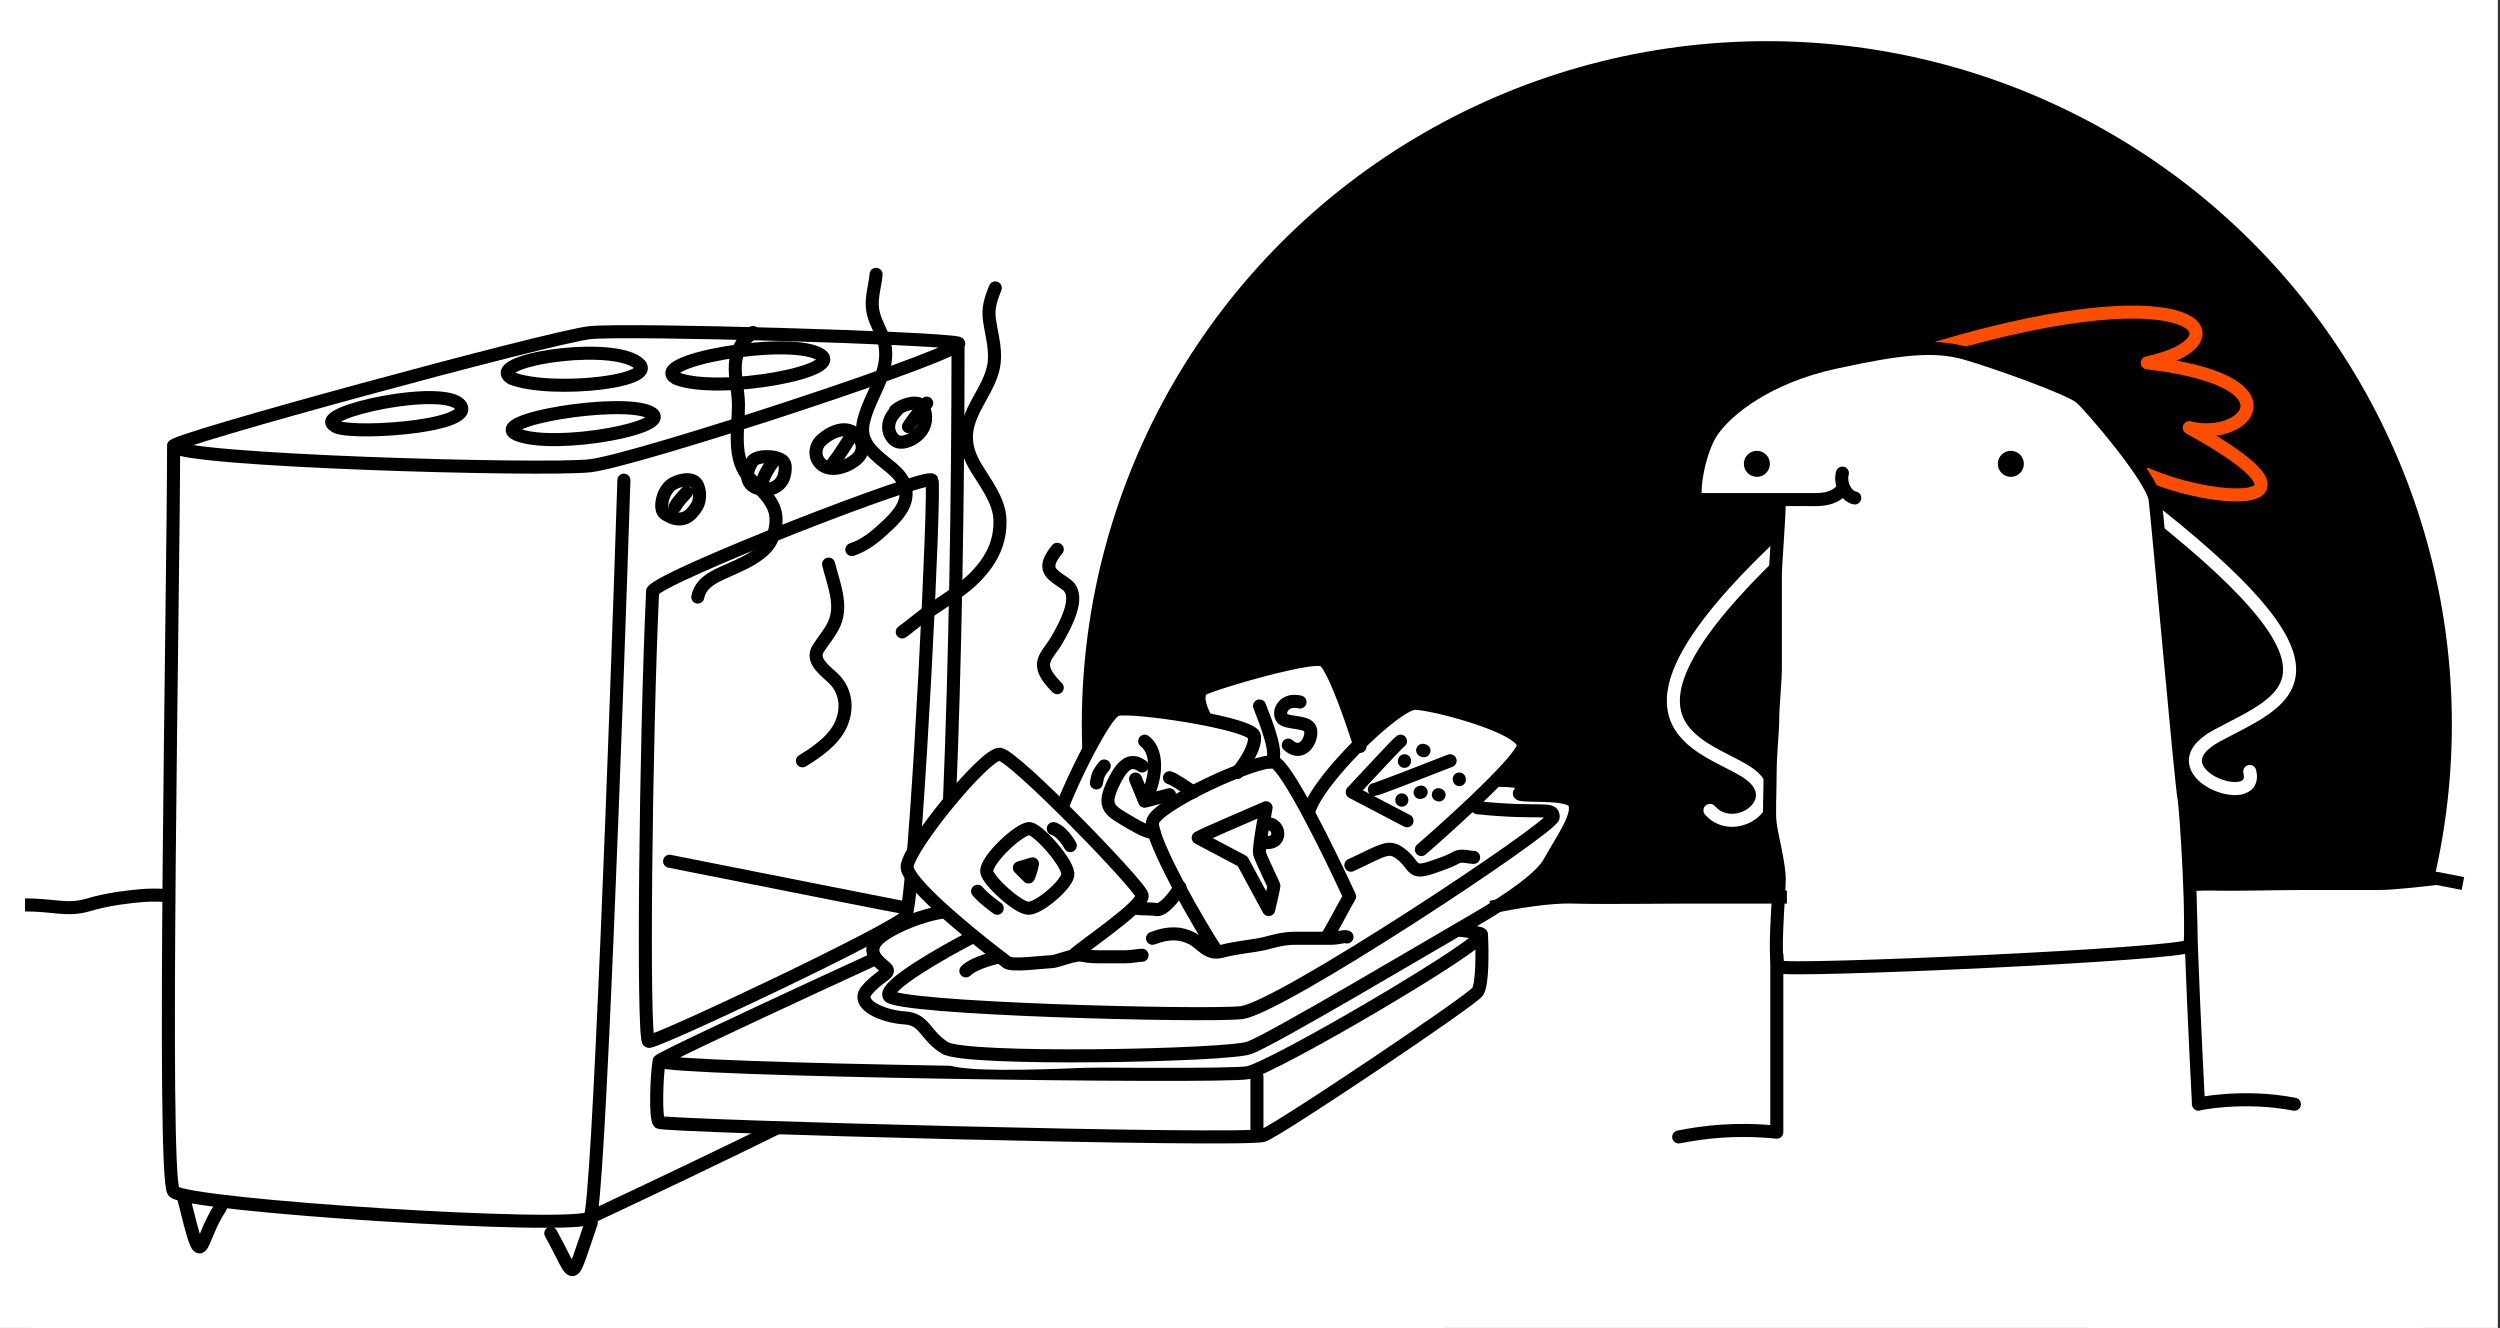
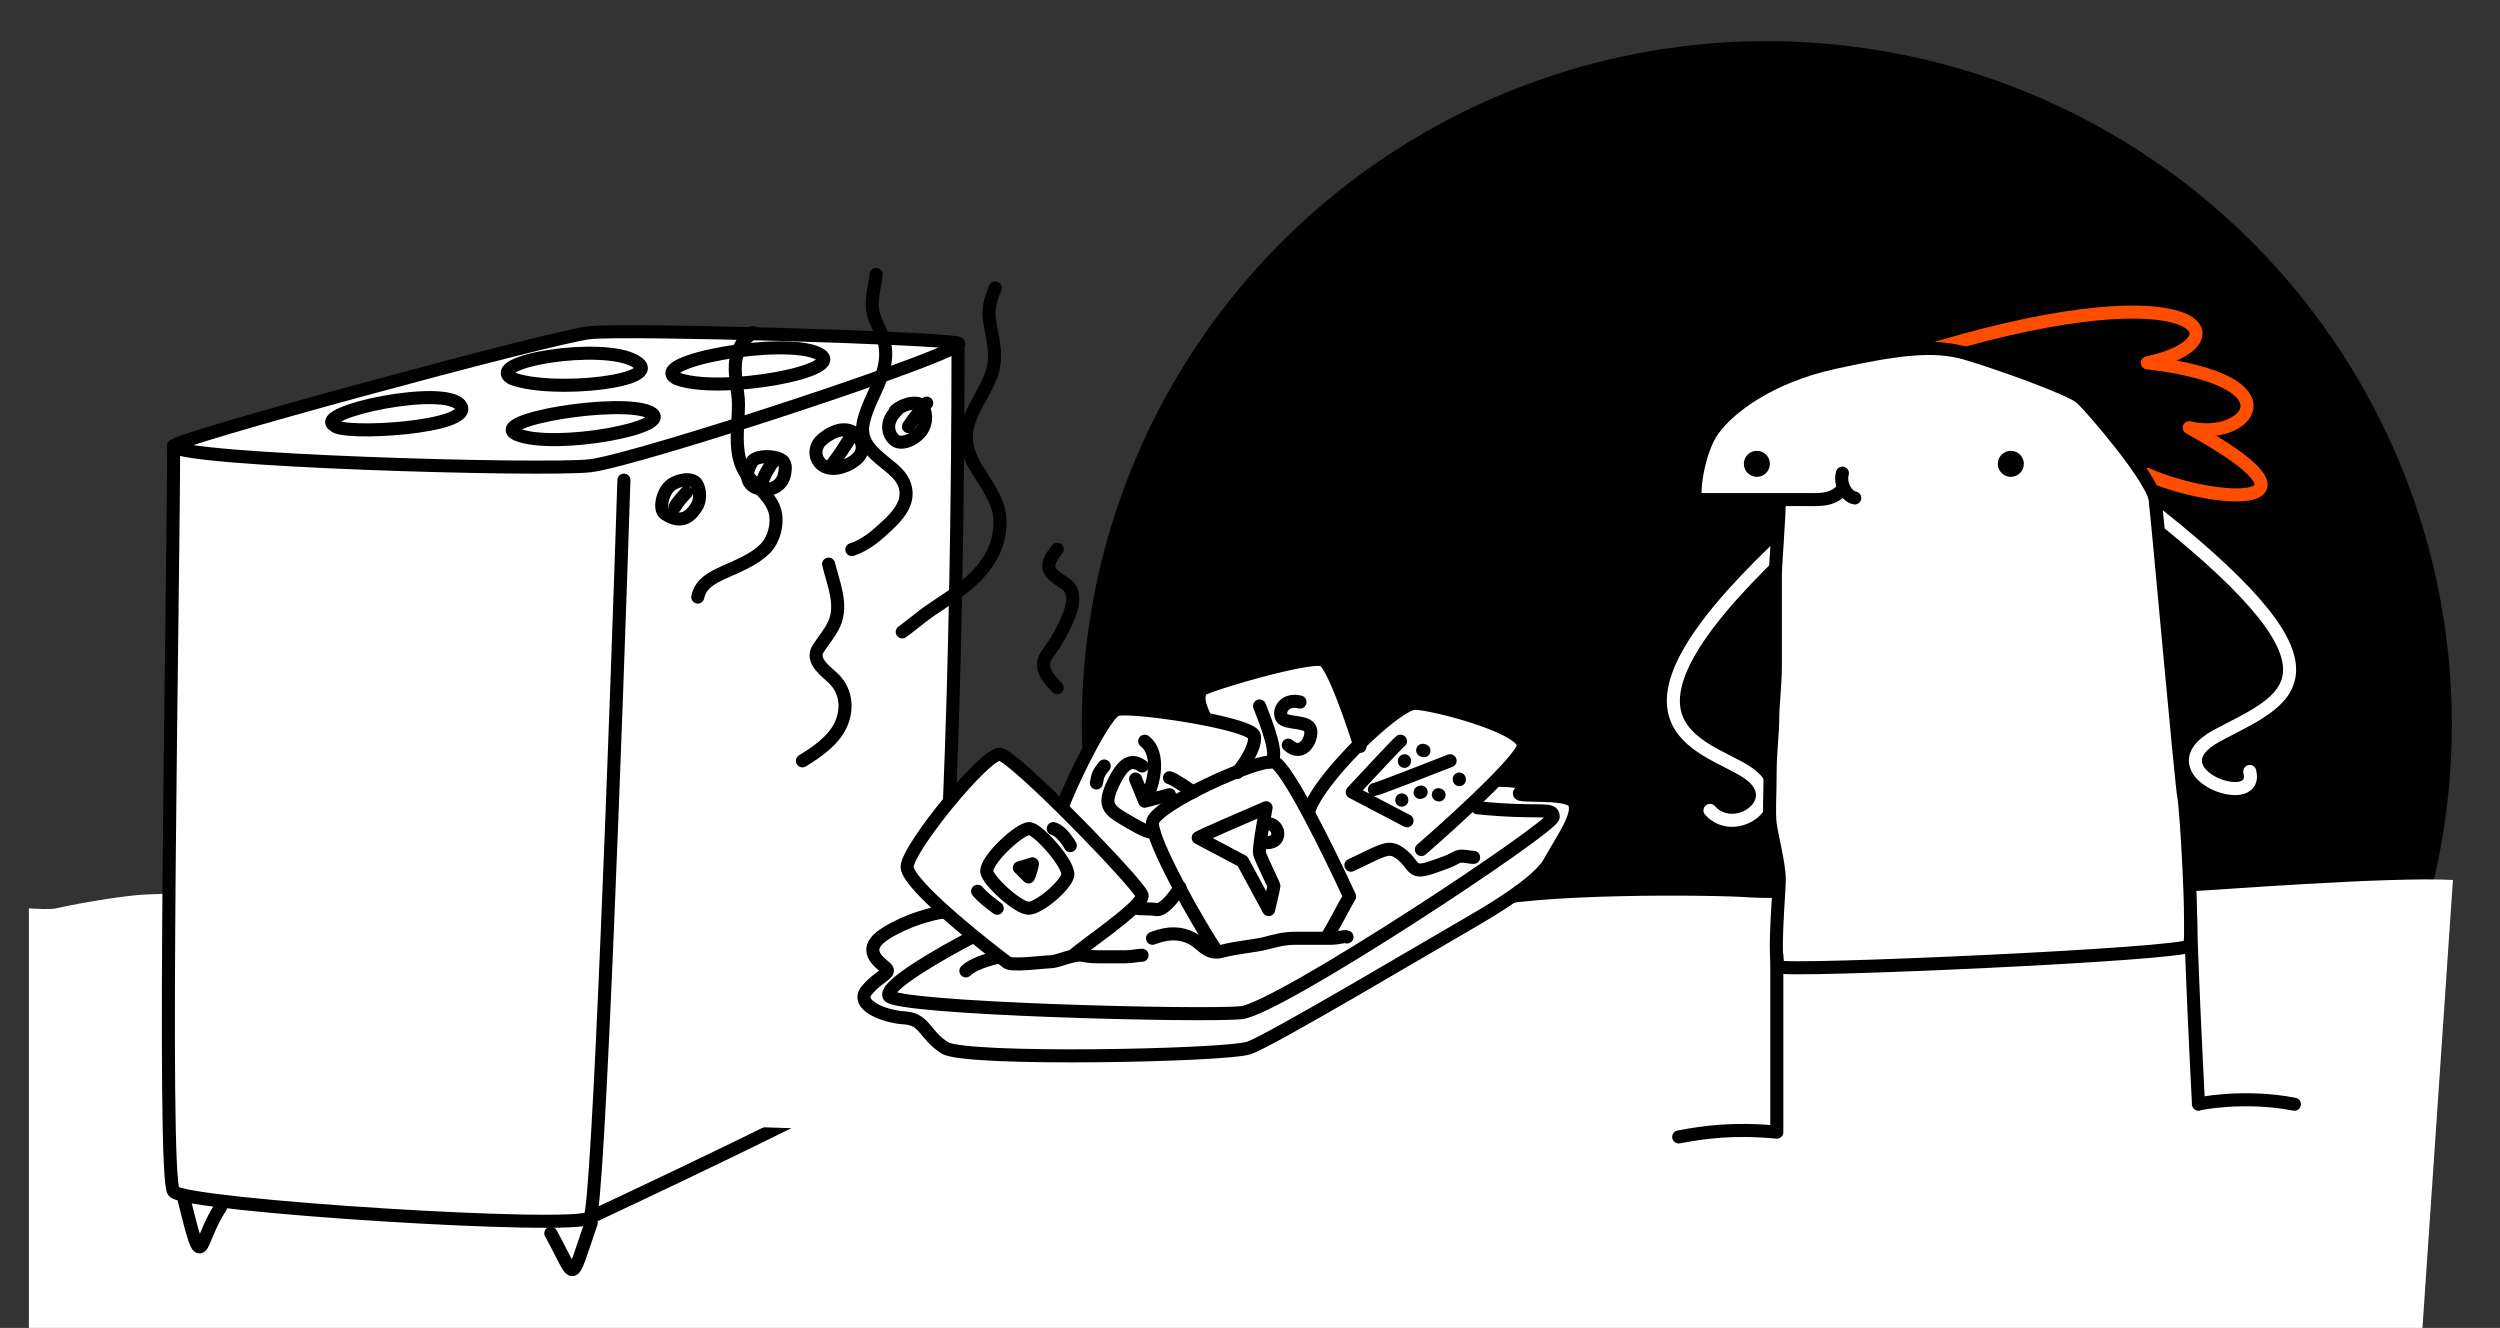
<svg xmlns="http://www.w3.org/2000/svg" width="898" height="477" fill="none">
  <rect width="100%" height="100%" fill="#333333" stroke="none" />
  <g clip-path="url(#clip0_1126_2467)">
-     <path transform="translate(0 -77.607)" fill="#fff" d="M0 0H897.357V709.821H0z" />
    <ellipse cx="634.647" cy="260.159" rx="246.063" ry="245.373" fill="#000" />
    <path d="M789.772 319.97c2.615 0 68.57-5.183 91.319-3.876l-20.322 298.779-850.39 11.035V326.291c2.527.175 8.001.419 9.675 0 2.091-.522 21.44-4.445 32.16-4.968 10.721-.522 121.587-4.706 126.032-6.013 4.445-1.308 160.284 18.041 163.16 17.257 2.876-.785 172.312-.262 190.354-6.014 18.042-5.753 83.672-5.23 97.269-4.184 13.596 1.046 158.128-2.399 160.743-2.399z" fill="#fff" />
    <path d="M344.128 123.238c.395.105.381.332 0 .668-.017 110.042-4.235 241.741-11.721 251.567-6.001 7.876-84.235 44.852-120.492 61.886-3.75 4.689-145.34-4.219-149.56-9.376-4.219-5.158 0-218.948 0-267.707-3.75-1.415 135.964-39.383 149.56-40.789 13.597-1.407 125.18 1.875 132.213 3.751z" fill="#fff" />
    <path d="M62.356 160.276c1.875 5.157 132.681 8.908 149.559 7.032 16.878-1.875 139.245-42.195 132.213-44.07M62.356 160.276c-3.75-1.415 135.963-39.383 149.559-40.789 13.597-1.407 125.18 1.875 132.213 3.751M62.356 160.276c0 48.759-4.22 262.549 0 267.707 4.22 5.157 145.809 14.065 149.559 9.376m132.213-314.121c0 110.177-4.22 242.389-11.721 252.235-6.001 7.876-84.235 44.852-120.492 61.886m0 0c3.001-3.75 9.377-178.158 12.19-264.893m102.207-19.223c2.1-3.375 5.251-7.032 6.563-8.439m-90.354 37.173c.883-1.765 2.938-3.857 4.041-5.083m-5.817-2.449c-2.941 2.574-4.104 8.632-1.898 10.103 6.359 4.239 9.551.37 11.389-2.571 1.839-2.942 1.06-7.619-.673-8.879-2.694-1.959-7.714.234-8.818 1.347zm33.135-1.041c0-1.876 2.501-5.783 3.751-7.502m-7.501 0c-3.282 5.157-1.407 9.377 3.75 9.846 5.158.469 7.502-2.813 7.971-5.626.469-2.813.469-4.689-2.813-5.626-3.282-.938-7.919-.469-8.908 1.406z" stroke="#000" stroke-width="4.688" stroke-linecap="round" stroke-linejoin="round" />
    <path d="M299.356 166.193c2.096-2.617 5.239-7.633 6.548-9.814m16.152-8.88c-4.365 4.206-3.055 8.88-.436 10.749 2.619 1.87 8.294-.934 10.04-4.673 1.747-3.739.437-7.478-1.309-8.413-1.746-.934-6.112 0-8.731 2.337m-15.716 7.478c-4.802-2.337-10.913 2.804-11.786 4.206-2.329 3.739-.437 7.945 3.492 8.88 3.929.934 9.604-1.87 11.35-4.674 1.746-2.804.409-6.726-3.056-8.412zm-185.881-2.203c2.344 3.751 50.634.938 45.477-7.033-5.157-7.97-53.448 2.345-45.477 7.033zm63.762-16.878c14.534 5.626 56.26.937 44.539-6.095-11.721-7.033-54.854 0-44.539 6.095zm1.875 20.16c13.596 5.626 58.136-2.813 47.822-7.97-10.315-5.158-59.074 2.813-47.822 7.97zm57.198-20.16c15.003 6.095 63.294-2.813 51.104-8.908-12.19-6.095-61.887 2.813-51.104 8.908zm-176.752 294.9c7.033 28.599 4.689 15.472 13.128 2.813m118.616 9.377c9.377 16.878 6.564 19.222 14.534-3.751" stroke="#000" stroke-width="4.688" stroke-linecap="round" stroke-linejoin="round" />
    <path d="M334.751 172.466c-1.407-2.813-96.581 34.225-100.332 39.851-2.5 53.604-3.657 161.374-1.406 161.749 2.813.469 90.017-40.789 92.361-45.008.159-.286.374-1.255.636-2.813 3.605-21.435 10.052-151.157 8.741-153.779zm-97.987 208.633c1.406-1.876 108.77-51.104 117.209-54.854 8.439-3.751 176.752 6.095 178.159 9.377a.3.3 0 0 1 .01.183c.305 5.854.439 17.847-1.417 20.445-2.344 3.282-70.794 49.228-76.889 51.573-6.095 2.344-215.666-3.282-217.072-4.689-1.407-1.406-.938-16.409 0-22.035z" fill="#fff" />
-     <path d="M326.01 326.245c3.605-21.435 10.052-151.157 8.741-153.779-1.407-2.813-96.581 34.225-100.332 39.851-2.5 53.604-3.657 161.374-1.406 161.749 2.813.469 90.017-40.789 92.361-45.008.159-.286.374-1.255.636-2.813zm0 0c-.509 0-57.209-11.252-85.496-16.878m-3.75 71.732c1.406-1.876 108.77-51.104 117.209-54.854 8.439-3.751 176.752 6.095 178.159 9.377m-295.368 45.477c2.344 3.282 202.069 6.095 211.446 4.219 9.377-1.875 85.328-46.415 83.922-49.696m-295.368 45.477c-.938 5.626-1.407 20.629 0 22.035 1.406 1.407 210.977 7.033 217.072 4.689 6.095-2.345 74.545-48.291 76.889-51.573 1.876-2.625 1.719-14.846 1.407-20.628m-80.64 51.103v20.629" stroke="#000" stroke-width="4.688" stroke-linecap="round" stroke-linejoin="round" />
    <path d="M400.856 254.981c-4.219 1.406-14.534 20.16-19.222 35.632l-44.54 36.569c-1.562.625-6.282 2.438-12.658 4.688-7.971 2.813-12.19 8.439-10.784 11.253 1.407 2.813 5.158 4.219 4.22 6.563-.938 2.344-8.908 5.626-7.033 10.784 1.876 5.157 22.973 15.002 28.131 21.097 5.157 6.095 76.42 0 99.393 0 22.974 0 57.668-29.537 64.7-32.35 7.033-2.813 38.914-26.255 45.009-30.474 6.095-4.22 10.783-10.315 16.409-22.504 5.626-12.19-1.875-10.315-9.377-10.784-7.501-.468-8.439-.937-8.439-2.813 0-1.5-5.939-2.5-8.908-2.813 2.657-2.5 8.158-8.533 8.908-12.658.938-5.158-35.163-14.534-41.258-14.534-4.876 0-12.971 10.627-16.409 15.94-3.594-9.377-11.346-28.599-13.596-30.474-2.813-2.344-42.196 8.439-44.071 10.314-1.5 1.5.625 7.189 1.875 9.846-9.377-1.563-28.974-4.407-32.35-3.282z" fill="#fff" />
    <path d="M530.726 290.144c22.973 2.345 27.192-.468 27.192 3.282 0 3.751-98.456 68.92-112.052 70.326-13.596 1.407-124.711-1.406-126.586-6.095-1.501-3.751 19.378-15.628 30.005-21.098m189.411-56.26c8.908 0 11.252 1.875 7.501 4.219-3.75 2.345 16.879-.468 19.223 3.751 2.344 4.22-4.22 13.128-8.908 21.567-2.669 4.804-12.19 12.189-27.662 21.097-15.471 8.908-72.201 42.665-80.171 45.478-7.97 2.813-101.738 4.688-109.239 0-7.502-4.689-7.033-10.315-14.534-10.784-7.502-.468-17.816-4.688-13.597-9.845 4.22-5.157 8.908-6.095 7.033-7.97-1.875-1.876-9.846-6.564 0-12.659 7.876-4.876 16.722-7.033 20.16-7.501" stroke="#000" stroke-width="4.688" stroke-linecap="round" stroke-linejoin="round" />
    <path d="M410.233 321.556c.938 3.751-22.973 19.494-24.848 21.838-2.894.667-6.34 2.073-7.971 2.073-2.344 0-15.002 1.783-15.94 0a341.606 341.606 0 0 1-2.344-1.783c-12.543-9.628-33.64-27.162-33.288-32.442.469-7.033 28.131-40.789 33.288-40.32 5.157.469 50.165 46.884 51.103 50.634z" fill="#fff" />
-     <path d="M385.385 343.394c1.875-2.344 25.786-18.087 24.848-21.838-.938-3.75-45.946-50.165-51.103-50.634-5.157-.469-32.819 33.287-33.288 40.32-.352 5.28 20.745 22.814 33.288 32.442m-12.19 5.065c3.282-3.282 12.19-5.065 12.19-5.065m0 0c.821.63 1.605 1.226 2.344 1.783.938 1.783 13.596 0 15.94 0 2.345 0 8.44-2.905 11.253-2.344 2.813.561 4.219.561 7.97.561h7.501c2.344 0 4.689-.561 6.095-.561m92.831-76.89c-1.125.751-12.19 12.815-17.347 18.285l19.691 10.315m-11.721-11.253c.75 0 18.441-6.876 27.193-10.314m-83.633 68.72c-6.095-8.908-24.2-40.59-23.263-46.685.938-6.095 37.976-22.973 43.602-21.567 4.501 1.125 20.004 32.663 27.193 48.291-1.719 2.813-6.189 11.627-8.439 15.002m-62.356 0c6.095-2.344 10.315-1.875 14.066 0 3.75 1.876 5.626 6.095 10.783 4.689 5.157-1.407 11.721-1.876 15.472-2.813 3.75-.938 6.563-1.876 11.252-1.876h12.658c2.813 0 4.689-.937 5.626-.468" stroke="#000" stroke-width="4.688" stroke-linecap="round" stroke-linejoin="round" />
+     <path d="M385.385 343.394c1.875-2.344 25.786-18.087 24.848-21.838-.938-3.75-45.946-50.165-51.103-50.634-5.157-.469-32.819 33.287-33.288 40.32-.352 5.28 20.745 22.814 33.288 32.442m-12.19 5.065c3.282-3.282 12.19-5.065 12.19-5.065c.821.63 1.605 1.226 2.344 1.783.938 1.783 13.596 0 15.94 0 2.345 0 8.44-2.905 11.253-2.344 2.813.561 4.219.561 7.97.561h7.501c2.344 0 4.689-.561 6.095-.561m92.831-76.89c-1.125.751-12.19 12.815-17.347 18.285l19.691 10.315m-11.721-11.253c.75 0 18.441-6.876 27.193-10.314m-83.633 68.72c-6.095-8.908-24.2-40.59-23.263-46.685.938-6.095 37.976-22.973 43.602-21.567 4.501 1.125 20.004 32.663 27.193 48.291-1.719 2.813-6.189 11.627-8.439 15.002m-62.356 0c6.095-2.344 10.315-1.875 14.066 0 3.75 1.876 5.626 6.095 10.783 4.689 5.157-1.407 11.721-1.876 15.472-2.813 3.75-.938 6.563-1.876 11.252-1.876h12.658c2.813 0 4.689-.937 5.626-.468" stroke="#000" stroke-width="4.688" stroke-linecap="round" stroke-linejoin="round" />
    <path d="M452.429 253.575c2.344 6.095 7.501 18.754 3.75 20.16m10.784-21.567c-5.626-1.406-7.971 3.282-6.564 5.627 1.406 2.344 9.377.937 10.314 4.219.938 3.282-2.813 10.314-7.97 5.626m-9.081 28.599c.39-2.271.798-4.475 1.111-6.094-7.658 3.281-23.254 10.033-24.379 10.783l15.94 8.439 9.377 17.347c.625-2.657 1.875-8.064 1.875-8.439 0-.469-4.688-9.846-5.157-11.721-.133-.533.005-2.145.282-4.22m.951-6.095c-.363 2.111-.71 4.28-.951 6.095m.951-6.095c6.268-2.344 8.238 8.44-.951 6.095m-42.477-27.193c-2.813-1.875-6.095-2.813-10.314 6.095-4.22 8.908-1.407 9.846 6.563 14.534 6.376 3.751 7.971 3.438 7.971 2.813m5.626-19.222c1.5.375 6.251 3.594 8.439 5.157m-17.347-18.285c5.626 4.22 3.75 15.003 0 21.567m0 0l-3.282-7.97m3.282 7.97l8.908-2.344m-23.443-10.314c-2.344 2.813-2.344 3.75-2.813 6.095m-23.911 16.409c-3.282-.469-15.94 11.252-15.472 15.471.469 3.282 11.253 13.128 15.003 13.128 3.751 0 13.128-7.971 14.065-11.721.938-3.751-10.314-16.41-13.596-16.878z" stroke="#000" stroke-width="4.688" stroke-linecap="round" stroke-linejoin="round" />
    <path d="M378.353 297.646c2.625.75 5.157 4.375 6.095 6.094m-33.288 16.41c2.251 2.625 5.782 5.157 7.033 6.095m7.97-14.534l3.282 3.282s.938-2.032 1.406-4.689l-4.688 1.407zm15.472-22.036c3.75-9.845 15.003-32.818 19.222-34.694 2.49-1.107 19.024.726 32.35 3.378m11.252 19.126c2.344-2.813 6.845-9.376 6.095-13.127-.384-1.921-8.092-4.158-17.347-5.999m-9.377 60.384c-.937 1.876-5.626 8.439-8.439 7.971-2.25-.376-5.938-.157-7.032-.469m24.848-67.886c-3.751-7.128-2.344-9.004-1.875-10.41.468-1.407 39.851-13.128 44.07-10.784 3.376 1.876 10.159 21.411 13.128 30.944m-18.285 22.973c3.751-11.721 31.412-38.445 37.976-38.445s40.32 8.908 38.914 15.472c-1.125 5.251-24.849 26.88-36.57 37.038m-25.317 5.626c12.19-5.626 13.596-7.501 18.285-3.751 4.688 3.751 3.282 7.033 10.314 4.689 7.033-2.344 7.502-2.813 9.377-3.751 1.875-.938 4.22 0 6.095 0m-18.285-38.444c.159.062.286.104.453.123m5.173 15.817c.088.052.151.061.247.082m7.254-5.708a.39.39 0 0 1 .041.206m-13.735 4.483c-.131.071-.231.091-.37.123m-6.565 2.689v.082m.98-14.147c-.022.07-.031.134-.041.205m-124.712-26.46c-8.908-8.908-3.751-10.783 0-17.347 3.751-6.564 8.439-15.94 3.282-19.691-5.157-3.751-9.377-5.157-3.282-12.659m37.507 32.35c-8.908-8.908-6.563-10.783-3.282-19.691 3.282-8.908 6.564-13.128 3.282-18.285s-12.189-7.032-6.095-12.658m35.592 41.726c-4.219-8.439-10.314-13.127-3.282-18.284 7.033-5.158 13.597-6.564 8.439-15.003-5.157-8.439-16.878-6.095-8.439-12.659m38.485 47.822c7.97-7.033 10.314-12.19 3.751-17.347-6.564-5.158-7.502-7.971-3.751-17.816m37.507 49.228c6.095-9.846 11.252-11.721 7.033-19.223-4.22-7.501-14.065-14.534-7.033-20.16 7.033-5.626 8.908-2.344 8.908-9.845" stroke="#000" stroke-width="4.688" stroke-linecap="round" stroke-linejoin="round" />
    <path d="M775.005 184.767c73.953 58.868 45.255 66.594 21.34 79.472-23.916 12.877 15.453 27.594 11.773 12.877m-169.614-80.208c-66.595 63.651-27.227 70.274-11.406 80.208 15.821 9.934-3.679 24.283-12.877 13.981" stroke="#fff" stroke-width="4.688" stroke-linecap="round" stroke-linejoin="round" />
    <path d="M696.276 124.843c94.902-28.094 110.662-2.056 75.031 5.482 55.159 6.509 35.288 28.436 15.075 23.297 54.817 30.149 8.907 27.408-15.075 16.788" stroke="#FF4D00" stroke-width="4.688" stroke-linecap="round" stroke-linejoin="round" />
    <path d="M624.104 179.443h15.003c0 7.345-1.406 23.054-1.406 27.554v32.927c0 5.157-.938 13.596-.938 18.284 0 4.689-.938 12.19-.938 19.691 0 7.502-.468 13.597 0 17.816.469 4.22 3.282 14.534 3.282 20.16 0 5.626-2.344 29.537 0 31.413 2.344 1.875 146.399-4.466 147.404-7.625 1.364-4.285-1.126-48.636-2.064-53.324-.937-4.689-9.377-99.394-10.314-106.896-.938-7.501-22.973-33.287-26.724-36.569-3.751-3.282-30.006-12.659-41.258-15.941-11.252-3.281-23.911-1.875-47.353 3.282-23.441 5.158-37.975 16.41-43.601 24.38-5.627 7.97-7.502 24.848-5.627 24.848h14.534z" fill="#fff" />
    <path d="M661.619 175.988c-3.639 4.052-9.014 3.455-13.066 3.455h-9.446m0 0H609.57c-1.875 0 0-16.878 5.627-24.848 5.626-7.97 20.16-19.222 43.601-24.38 23.442-5.157 36.101-6.563 47.353-3.282 11.252 3.282 37.507 12.659 41.258 15.941 3.751 3.282 25.786 29.068 26.724 36.569.937 7.502 9.377 102.207 10.314 106.896.938 4.688 3.428 49.039 2.064 53.324-1.005 3.159-145.06 9.5-147.404 7.625-2.344-1.876 0-25.787 0-31.413 0-5.626-2.813-15.94-3.282-20.16-.468-4.219 0-10.314 0-17.816 0-7.501.938-15.002.938-19.691 0-4.688.938-13.127.938-18.284v-32.927c0-4.5 1.406-20.209 1.406-27.554z" stroke="#000" stroke-width="4.688" />
    <path d="M661.797 169.944c-1.057 3.595 1.29 8.345 4.433 8.924" stroke="#000" stroke-width="4.688" stroke-linecap="round" />
    <circle cx="631.067" cy="166.61" r="4.678" fill="#000" />
    <circle cx="722.286" cy="166.61" r="4.678" fill="#000" />
    <path d="M638.229 343.073v63.596c-15.393-1.495-26.236 0-35.245 1.719m183.812-81.149c.211 14.989 2.023 52.513 2.903 69.402-1.223 0 16.262-3.614 34.447 0" stroke="#000" stroke-width="4.688" stroke-linecap="round" stroke-linejoin="round" />
    <path d="M250.642 214.464c.997-4.766 4.934-6.854 9.127-8.78 5.196-2.385 11.068-4.542 15.162-8.702 3.049-3.099 4.484-8.607 3.558-12.802-1.104-5.002-5.798-8.748-9.128-12.28-6.53-6.926-4.1-17.897-4.1-26.533 0-5.398-1.963-11.426-.812-16.766.908-4.209 2.667-6.762 6.034-9.166m17.753 153.856c5.054-3.056 10.904-7.114 13.576-12.531 2.816-5.711 2.287-12.333-2.263-16.883-2.678-2.678-8.465-6.415-5.666-10.868 1.878-2.987 4.307-5.652 5.763-8.896 3.116-6.94-.365-14.653-2.011-21.485m8.353-5.221c5.043-1.64 9.022-5.145 12.841-8.741 3.283-3.091 7.012-7.166 6.614-12.048-.468-5.728-5.4-8.509-9.321-11.893-4.481-3.867-7.358-7.37-5.918-13.44 1.397-5.889 4.811-11.263 6.73-17.018 1.536-4.609 1.757-9.484-.155-14.02-1.476-3.504-3.269-6.444-3.461-10.385-.187-3.814 1.059-7.545 1.373-11.313m9.398 128.446c3.5-2.551 6.72-5.403 10.307-7.852 5.509-3.76 11.768-7.473 16.38-12.338 5.44-5.738 8.614-12.026 8.412-19.996-.181-7.173-5.501-13.554-8.973-19.493-2.785-4.764-3.941-9.71-2.378-15.161 2.005-6.999 7.218-12.696 8.895-19.764 1.405-5.92-.458-11.558-1.315-17.405-.639-4.363.492-7.572 2.089-11.564" stroke="#000" stroke-width="4.688" stroke-linecap="round" />
-     <path d="M8.99 325.04c10.42 0 15.258 2.233 22.702 0 7.444-2.233 15.26-2.977 19.353-3.35 3.275-.297 7.32-.124 8.932 0m475.547 4.187c8.227-1.828 21.328-3.96 29.554-3.656 8.226.305 31.99 0 41.74 0h35.037m148.071-4.874c7.921.609 26.506 0 37.17 0h27.42c4.875 0 15.843-1.219 20.718-1.828l9.445 1.828" stroke="#000" stroke-width="4.688" />
  </g>
  <defs>
    <clipPath id="clip0_1126_2467">
      <path fill="#fff" d="M0 0H897.214V477H0z" />
    </clipPath>
  </defs>
</svg>